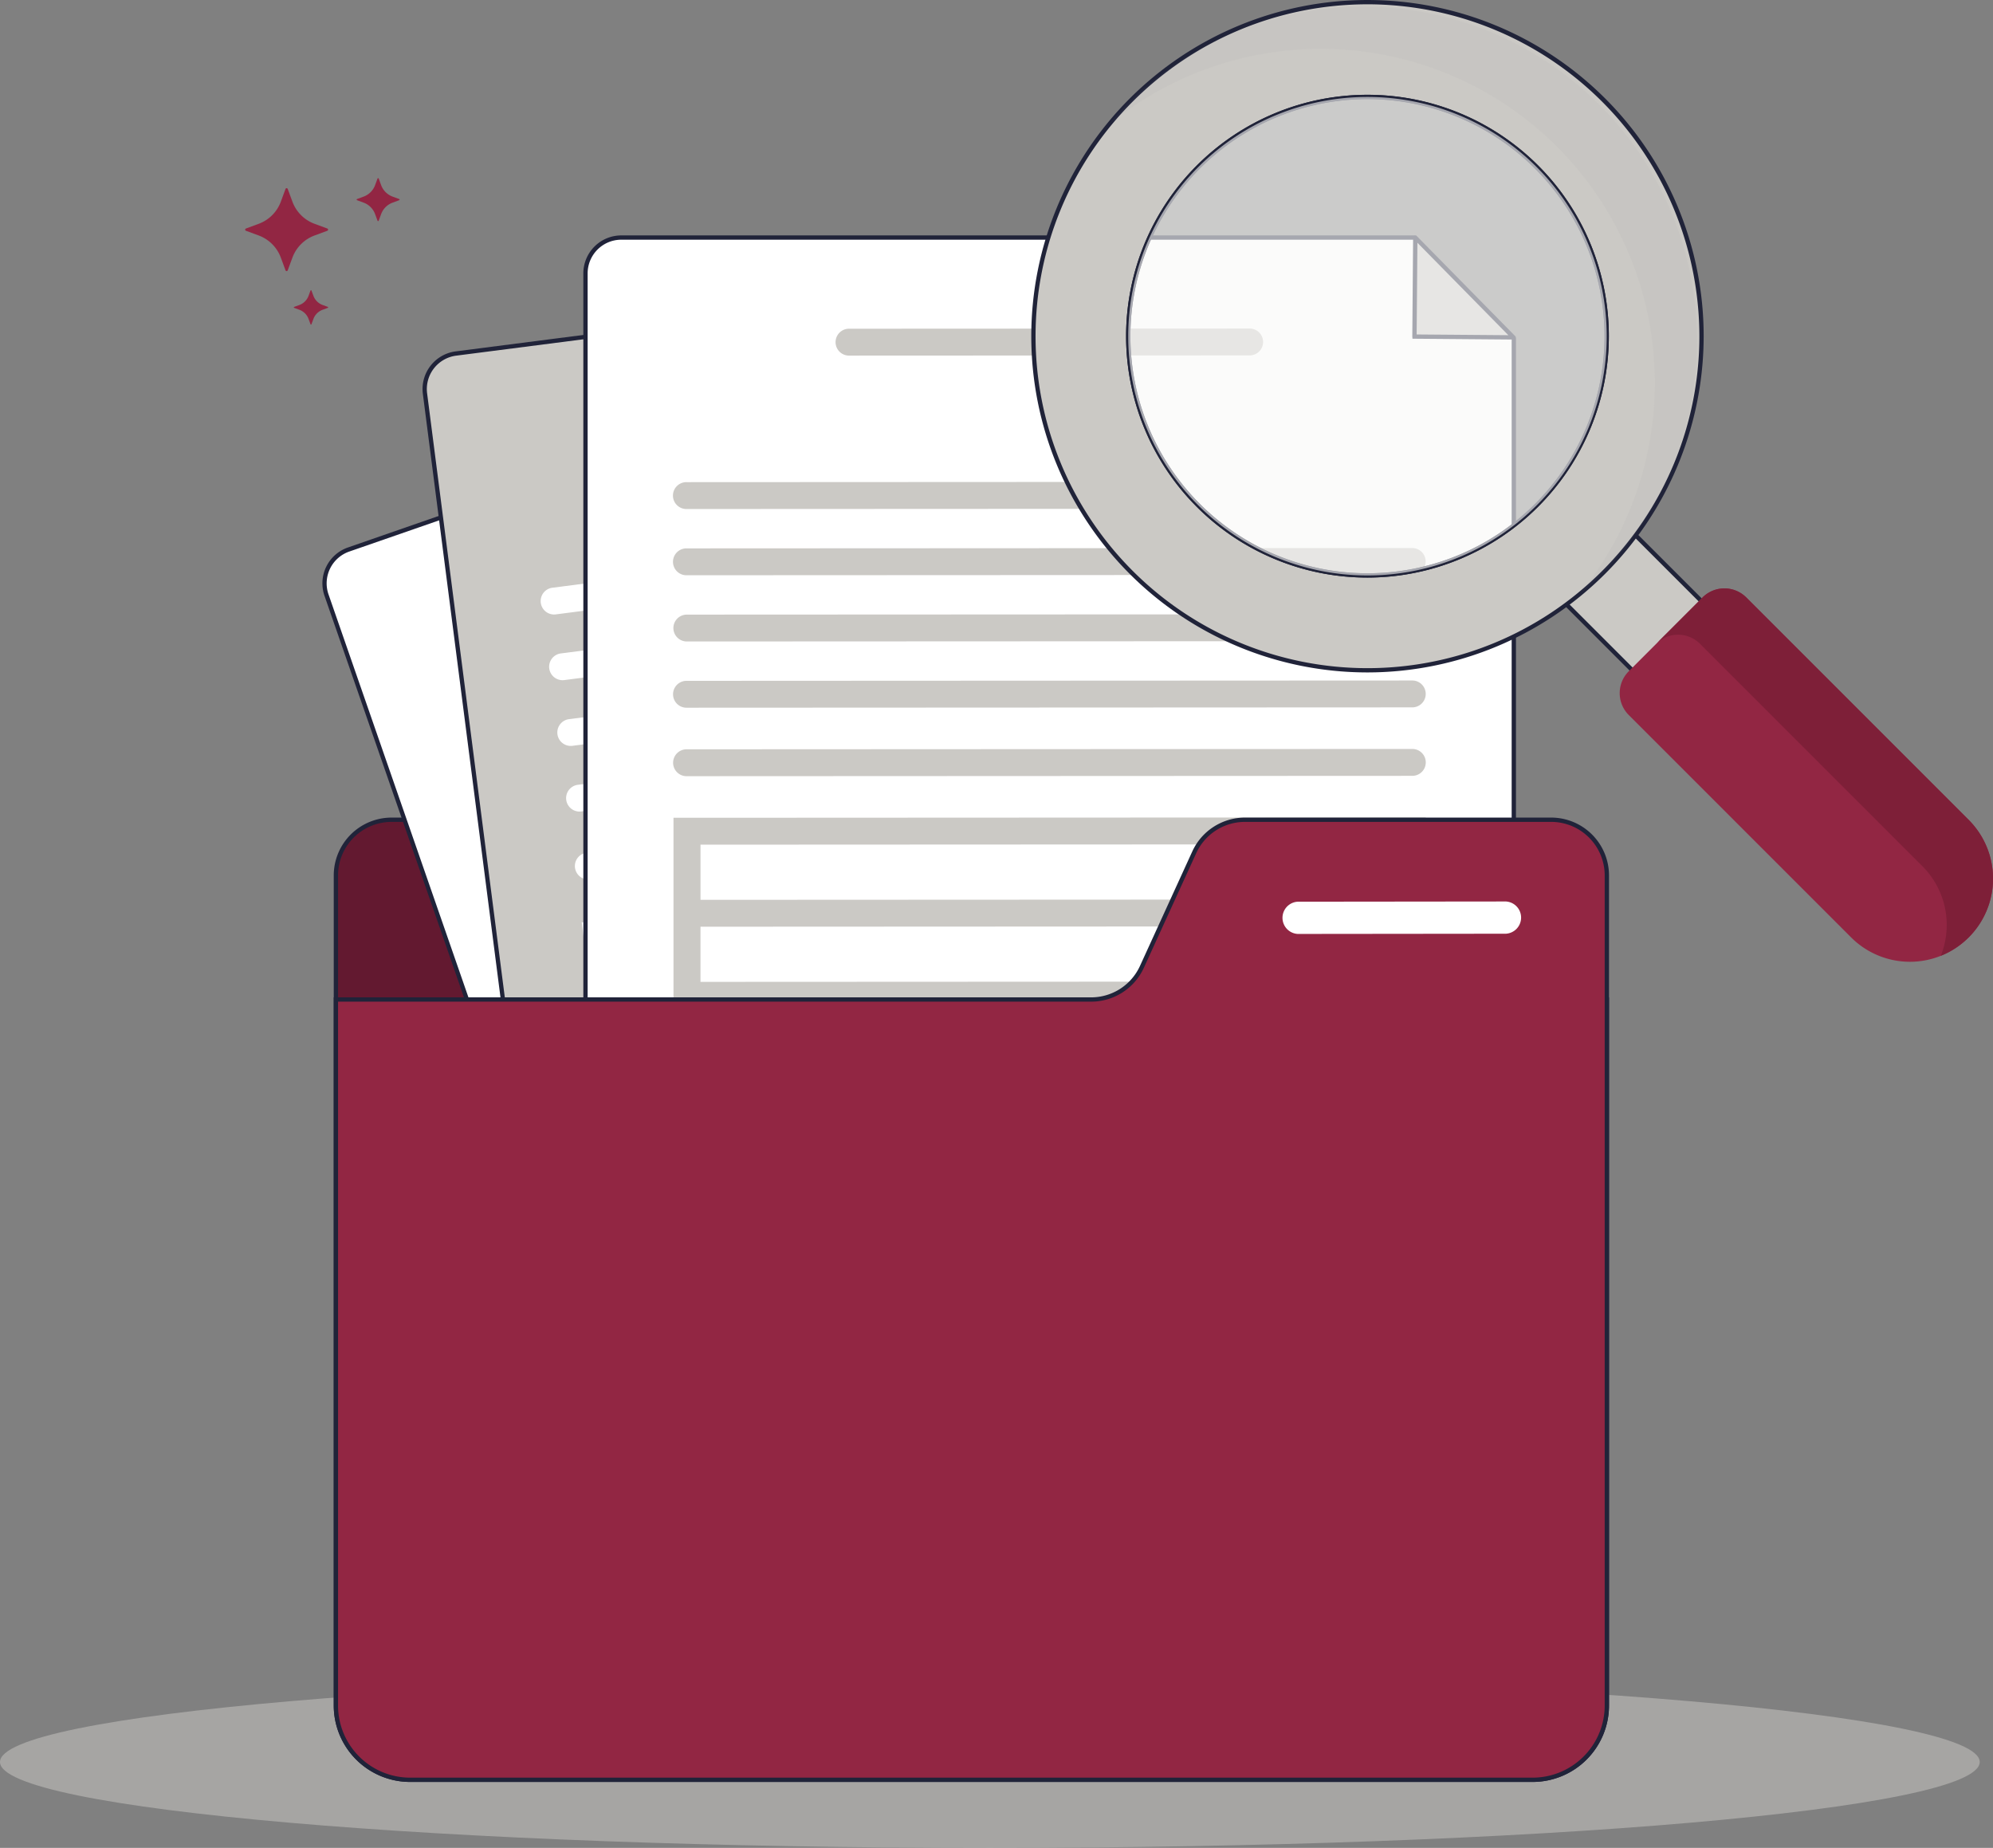
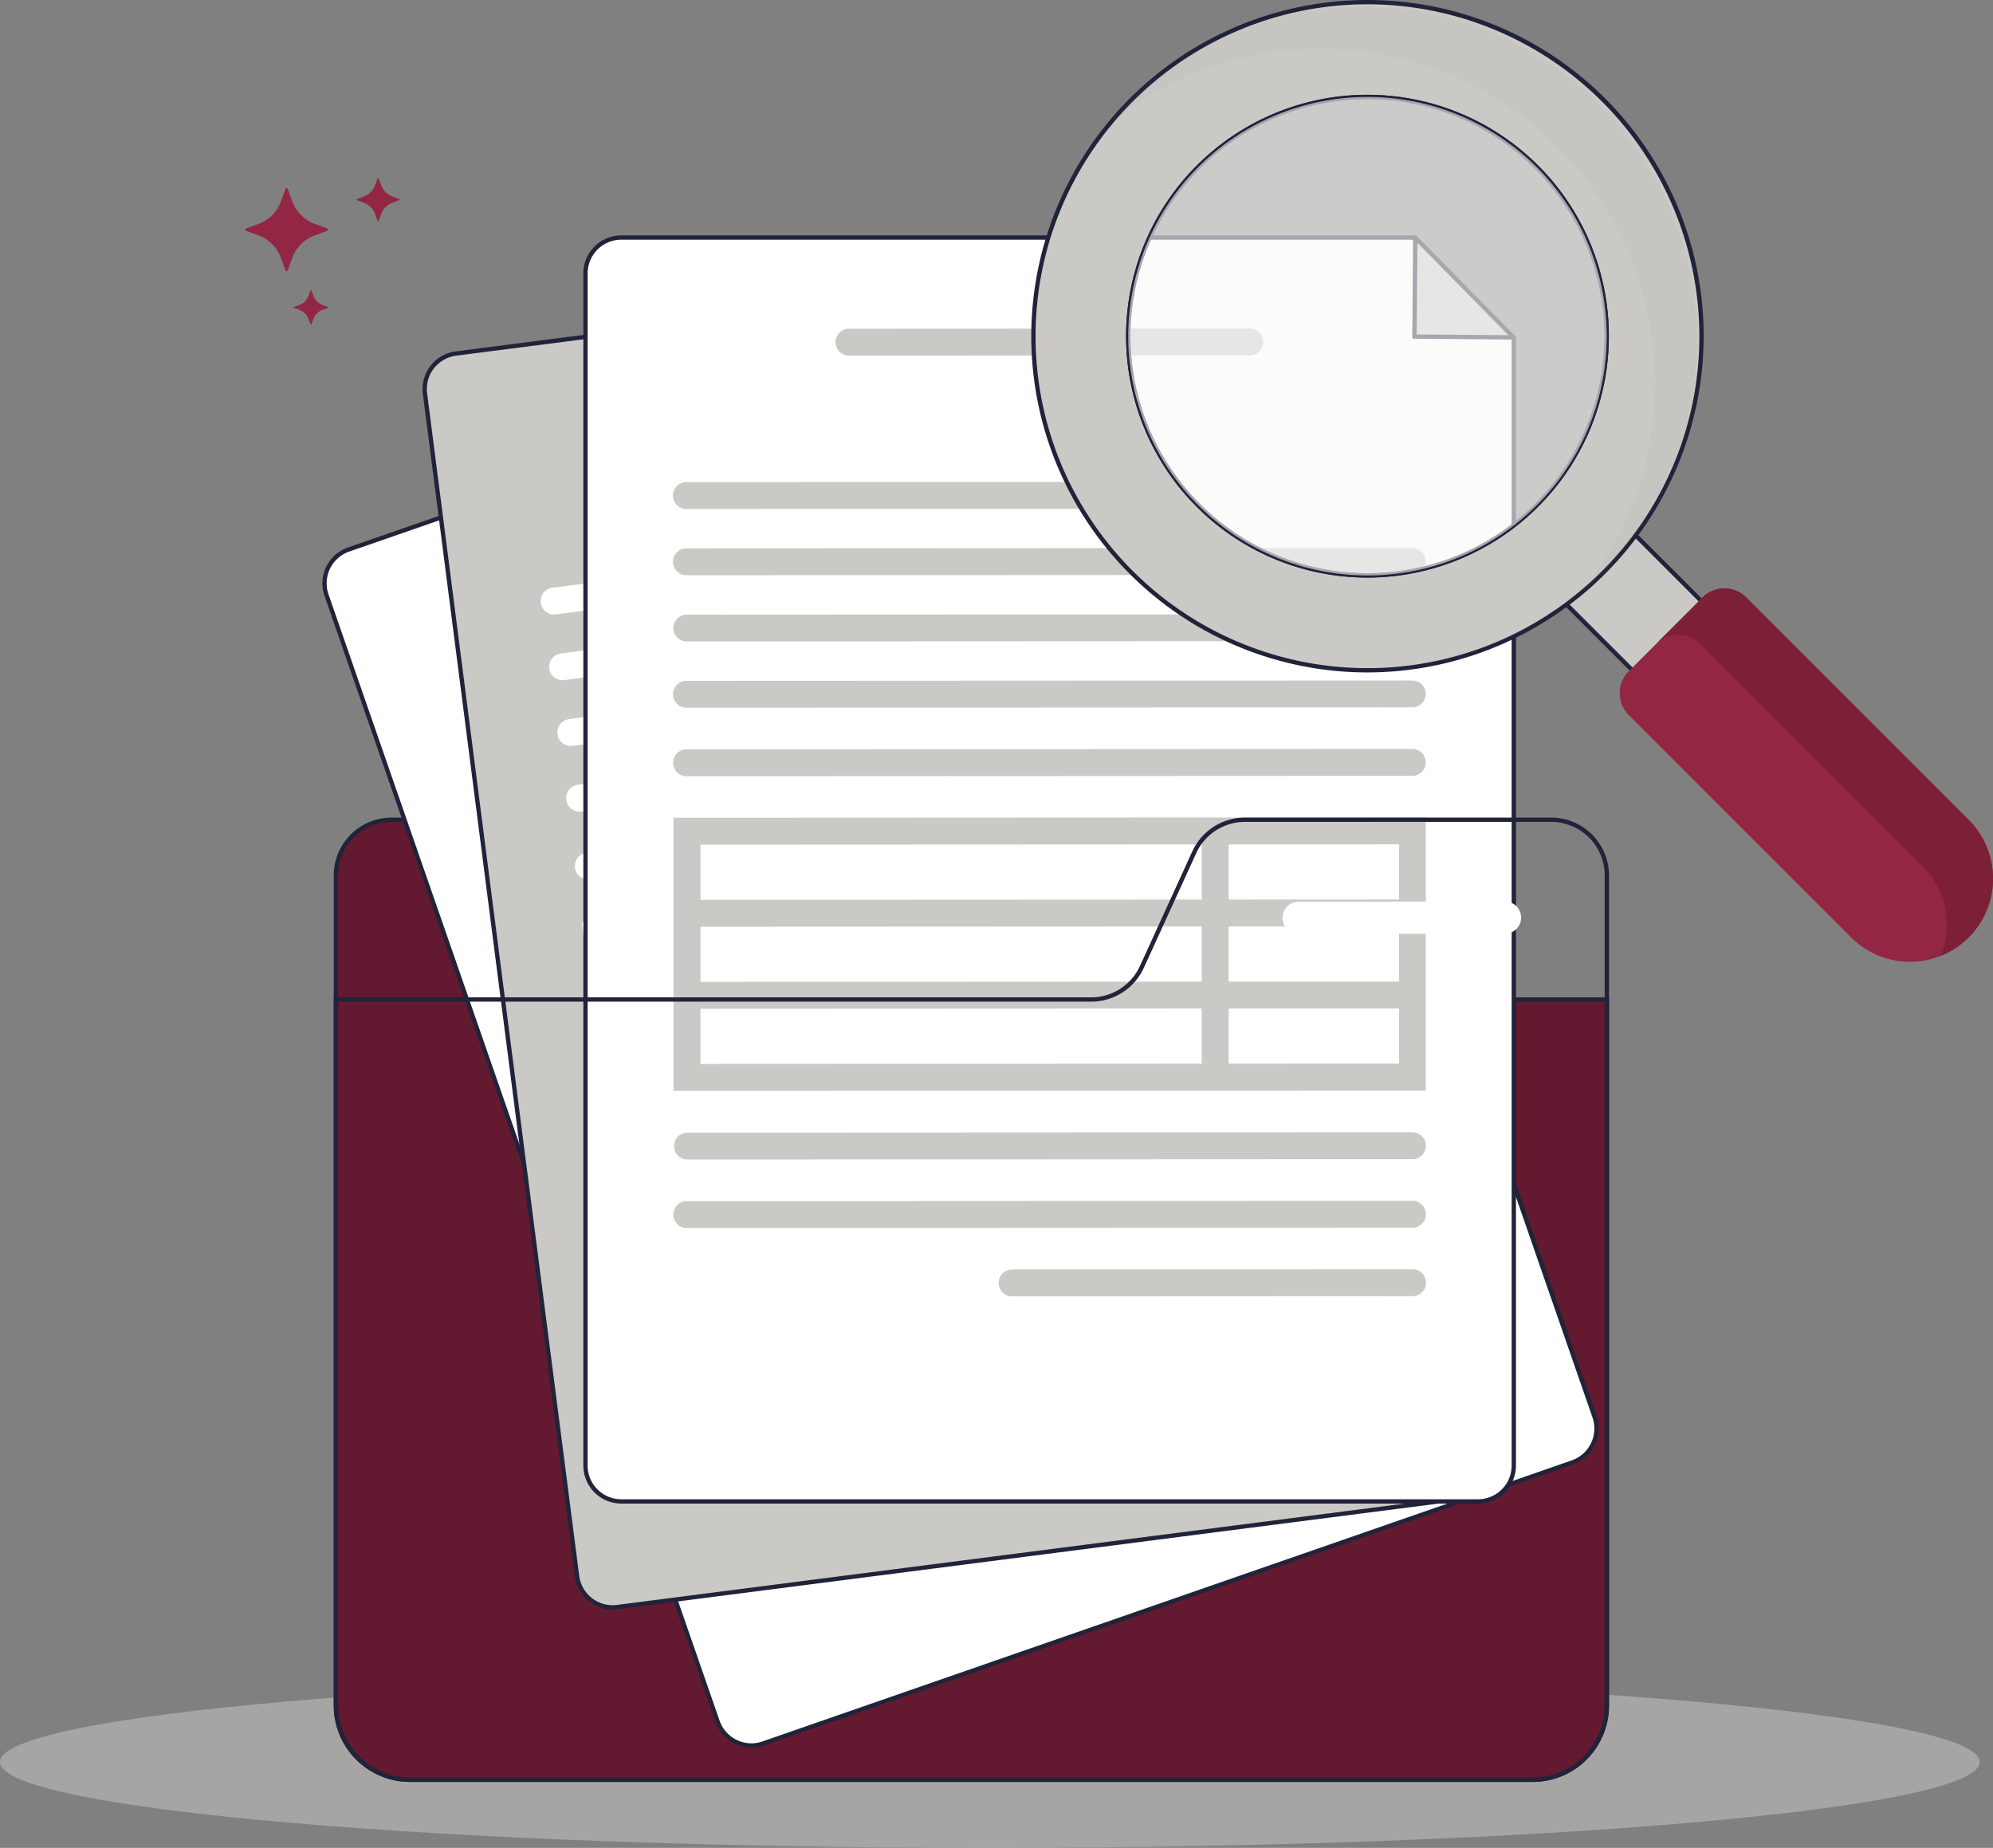
<svg xmlns="http://www.w3.org/2000/svg" width="181.941" height="168.688" viewBox="0 0 181.941 168.688">
  <rect x="0" y="0" width="181.941" height="168.688" fill="#808080" stroke="none" />
  <defs>
    <clipPath id="a">
      <rect width="181.941" height="168.688" fill="none" />
    </clipPath>
    <clipPath id="b">
      <rect width="180.731" height="15.69" fill="none" />
    </clipPath>
    <clipPath id="c">
      <rect width="54.07" height="54.07" fill="none" />
    </clipPath>
    <clipPath id="d">
      <rect width="43.678" height="43.678" fill="none" />
    </clipPath>
  </defs>
  <g clip-path="url(#a)">
    <g transform="translate(0 152.999)" opacity="0.504" style="isolation:isolate">
      <g clip-path="url(#b)">
        <path d="M90.365,195.031c49.907,0,90.365,3.512,90.365,7.845s-40.458,7.845-90.365,7.845S0,207.209,0,202.876s40.458-7.845,90.365-7.845" transform="translate(0 -195.031)" fill="#cbc9c5" />
      </g>
    </g>
    <path d="M44.785,22.965l.6-.222a.056.056,0,0,0,.038-.053.058.058,0,0,0-.038-.054l-.6-.221a1.774,1.774,0,0,1-1.048-1.048l-.221-.6a.058.058,0,0,0-.075-.033.059.059,0,0,0-.033.033l-.221.6a1.774,1.774,0,0,1-1.048,1.048l-.6.221a.058.058,0,0,0-.038.054.056.056,0,0,0,.038.053l.6.222a1.765,1.765,0,0,1,1.048,1.048l.221.6a.058.058,0,0,0,.075.033.059.059,0,0,0,.033-.033l.221-.6a1.765,1.765,0,0,1,1.048-1.048" transform="translate(-8.944 -4.467)" fill="#922643" />
    <path d="M28.531,25.687a.11.11,0,0,0,.073.1l1.159.428a3.421,3.421,0,0,1,2.024,2.025l.428,1.159a.11.11,0,0,0,.1.073.112.112,0,0,0,.1-.073l.428-1.159a3.42,3.42,0,0,1,2.025-2.025l1.159-.428a.111.111,0,0,0,.066-.142.11.11,0,0,0-.066-.066l-1.159-.428a3.416,3.416,0,0,1-2.025-2.025l-.428-1.159a.112.112,0,0,0-.1-.072.11.11,0,0,0-.1.072l-.428,1.159a3.417,3.417,0,0,1-2.024,2.025l-1.159.428a.11.11,0,0,0-.073.1" transform="translate(-6.149 -4.72)" fill="#922643" />
    <path d="M34.189,35.337a.044.044,0,0,0,.03.043l.481.177a1.41,1.41,0,0,1,.838.839l.177.48a.047.047,0,0,0,.043.03.044.044,0,0,0,.043-.03l.177-.48a1.411,1.411,0,0,1,.839-.839l.48-.177a.044.044,0,0,0,.03-.043.047.047,0,0,0-.03-.043l-.48-.177a1.419,1.419,0,0,1-.839-.839L35.8,33.8a.046.046,0,0,0-.043-.031.047.047,0,0,0-.043.031l-.177.48a1.418,1.418,0,0,1-.838.839l-.481.177a.047.047,0,0,0-.03.043" transform="translate(-7.368 -7.278)" fill="#922643" />
    <path d="M39.089,100.468v75.786a6.774,6.774,0,0,0,6.774,6.774H148.34a6.774,6.774,0,0,0,6.774-6.774V111.8H86.159a5.082,5.082,0,0,1-4.621-2.968L76.753,98.357a5.081,5.081,0,0,0-4.621-2.969H44.169a5.081,5.081,0,0,0-5.08,5.08" transform="translate(-8.424 -20.558)" fill="#631930" />
    <path d="M148.286,183.17H45.808a6.978,6.978,0,0,1-6.97-6.97V100.414a5.283,5.283,0,0,1,5.277-5.276H72.078a5.287,5.287,0,0,1,4.8,3.084l4.785,10.472a4.9,4.9,0,0,0,4.443,2.854h69.152V176.2a6.978,6.978,0,0,1-6.97,6.97M44.115,95.53a4.89,4.89,0,0,0-4.885,4.884V176.2a6.586,6.586,0,0,0,6.578,6.578H148.286a6.586,6.586,0,0,0,6.578-6.578V111.94H86.1a5.29,5.29,0,0,1-4.8-3.084L76.52,98.384a4.894,4.894,0,0,0-4.442-2.854Z" transform="translate(-8.37 -20.504)" fill="#202339" />
    <path d="M108.434,33.633,39.965,57.41a3.271,3.271,0,0,0-2.017,4.162l35.7,102.81a3.27,3.27,0,0,0,4.162,2.016l73.878-25.655a3.271,3.271,0,0,0,2.017-4.162L119.923,39.291" transform="translate(-8.139 -7.248)" fill="#fff" />
    <path d="M76.684,166.727a3.472,3.472,0,0,1-3.272-2.331L37.709,61.587a3.467,3.467,0,0,1,2.138-4.412L108.315,33.4l.129.371L39.975,57.545a3.074,3.074,0,0,0-1.9,3.913l35.7,102.809a3.073,3.073,0,0,0,3.912,1.9l73.879-25.656a3.077,3.077,0,0,0,1.9-3.912L119.683,39.3l.37-.129,33.786,97.29a3.469,3.469,0,0,1-2.138,4.412L77.823,166.534a3.466,3.466,0,0,1-1.14.193" transform="translate(-8.085 -7.198)" fill="#202339" />
    <path d="M104.212,52.257,69.7,64.26a1.227,1.227,0,0,1-.806-2.317l34.512-12a1.227,1.227,0,0,1,.806,2.317" transform="translate(-14.67 -10.748)" fill="#cbc9c5" />
    <path d="M131,97.782h0l-14.694,5.111h0l-2.318.806L70.773,118.73l-2.318.806h0l.806,2.318,1.654,4.756h0l.806,2.317,1.654,4.756L74.183,136h0l1.654,4.756.806,2.318,2.318-.806,43.216-15.031,2.317-.806h0l14.693-5.111,2.318-.806-2.46-7.074-.806-2.318-1.654-4.756-.806-2.318-2.46-7.074Zm-9.631,27.139L78.154,139.952,76.5,135.2l43.216-15.031Zm-2.46-7.074L75.694,132.878l-1.654-4.756,43.216-15.031Zm-2.461-7.074L73.234,125.8l-1.654-4.756L114.8,106.017ZM138.383,119l-14.694,5.111-1.654-4.756,14.694-5.11Zm-2.461-7.074-14.693,5.11-1.654-4.756,14.694-5.111Zm-2.46-7.074-14.694,5.111-1.654-4.756,14.693-5.11Z" transform="translate(-14.753 -20.9)" fill="#cbc9c5" />
    <path d="M122.76,70.179,60.213,91.932a1.227,1.227,0,0,1-.806-2.317l62.547-21.754a1.227,1.227,0,0,1,.806,2.317" transform="translate(-12.626 -14.61)" fill="#cbc9c5" />
    <path d="M127.824,84.738,65.277,106.491a1.227,1.227,0,0,1-.806-2.317L127.018,82.42a1.227,1.227,0,0,1,.806,2.317" transform="translate(-13.717 -17.748)" fill="#cbc9c5" />
    <path d="M147.713,141.924,85.166,163.677a1.227,1.227,0,0,1-.806-2.317l62.547-21.754a1.227,1.227,0,0,1,.806,2.317" transform="translate(-18.004 -30.073)" fill="#cbc9c5" />
    <path d="M130.441,92.264,67.894,114.017a1.227,1.227,0,0,1-.806-2.317l62.547-21.754a1.227,1.227,0,0,1,.806,2.317" transform="translate(-14.281 -19.37)" fill="#cbc9c5" />
    <path d="M92.193,75.329l-34.512,12a1.227,1.227,0,0,1-.806-2.317l34.512-12a1.227,1.227,0,0,1,.806,2.317" transform="translate(-12.08 -15.72)" fill="#cbc9c5" />
    <path d="M145.1,134.4,82.548,156.149a1.227,1.227,0,0,1-.806-2.317l62.547-21.754a1.227,1.227,0,0,1,.806,2.317" transform="translate(-17.439 -28.45)" fill="#cbc9c5" />
    <path d="M125.292,77.458,62.745,99.212a1.226,1.226,0,0,1-1.561-.755h0a1.228,1.228,0,0,1,.756-1.562L124.486,75.14a1.227,1.227,0,0,1,.806,2.318" transform="translate(-13.171 -16.179)" fill="#cbc9c5" />
    <path d="M158.026,149.449l-34.532,12.01a1.227,1.227,0,0,1-1.562-.755h0a1.227,1.227,0,0,1,.755-1.562l34.532-12.01a1.227,1.227,0,0,1,.806,2.318" transform="translate(-26.264 -31.695)" fill="#cbc9c5" />
    <path d="M139.274,39.318,130.761,42.2a.015.015,0,0,1-.02-.009l-2.878-8.513a.016.016,0,0,1,.022-.019l11.391,5.636a.015.015,0,0,1,0,.028" transform="translate(-27.556 -7.253)" fill="#cbc9c5" />
    <path d="M130.586,42.377,130.5,42.2l-2.923-8.647.2-.191.135.057,11.508,5.693v.145l-.009.13-.135.057Zm-2.459-8.418,2.68,7.929,7.929-2.68Z" transform="translate(-27.494 -7.189)" fill="#202339" />
    <path d="M124.161,29.349,52.273,38.6a3.269,3.269,0,0,0-2.826,3.66L63.333,150.2a3.271,3.271,0,0,0,3.66,2.826l77.567-9.979a3.272,3.272,0,0,0,2.826-3.661L134.247,37.241" transform="translate(-10.651 -6.325)" fill="#cbc9c5" />
    <path d="M66.521,153.2a3.471,3.471,0,0,1-3.435-3.023L49.2,42.229a3.466,3.466,0,0,1,3-3.881L124.082,29.1l.05.389L52.245,38.738a3.074,3.074,0,0,0-2.657,3.441L63.474,150.122a3.074,3.074,0,0,0,3.441,2.657l77.567-9.979a3.078,3.078,0,0,0,2.657-3.442L134,37.212l.389-.05,13.14,102.147a3.472,3.472,0,0,1-3,3.881l-77.567,9.979a3.555,3.555,0,0,1-.445.028" transform="translate(-10.597 -6.272)" fill="#202339" />
    <path d="M116.992,44.74,80.754,49.419a1.227,1.227,0,0,1-.314-2.433l36.238-4.679a1.227,1.227,0,1,1,.315,2.433" transform="translate(-17.106 -9.116)" fill="#fff" />
    <path d="M133.371,96.433h0l-15.429,1.992-2.433.315L70.129,104.6h0l-2.433.315.314,2.434.645,4.994.315,2.433h0l.645,4.993h0l.315,2.433.645,4.994.314,2.434,2.434-.315,45.378-5.859h0l2.433-.315,15.429-1.993,2.433-.314h0l-.959-7.428-.315-2.434-.645-4.994-.314-2.434-.959-7.427Zm-14.985,24.591-45.379,5.86-.645-4.994,45.379-5.86Zm-.959-7.428-45.378,5.86-.645-4.994,45.378-5.86Zm-.959-7.428-45.378,5.86-.645-4.994,45.378-5.859Zm19.782,12.55-15.428,1.992-.645-4.994,15.428-1.992Zm-.959-7.428-15.429,1.992-.645-4.993,15.429-1.993Zm-.959-7.428L118.9,105.854l-.645-4.994,15.429-1.993Z" transform="translate(-14.59 -20.715)" fill="#fff" />
    <path d="M130.928,67.659,65.252,76.14a1.227,1.227,0,0,1-.315-2.433l65.676-8.481a1.227,1.227,0,1,1,.315,2.433" transform="translate(-13.765 -14.055)" fill="#fff" />
    <path d="M132.9,82.946,67.226,91.427a1.227,1.227,0,0,1-.315-2.433l65.676-8.481a1.227,1.227,0,1,1,.315,2.433" transform="translate(-14.19 -17.349)" fill="#fff" />
    <path d="M140.656,142.993,74.98,151.474a1.227,1.227,0,0,1-.315-2.433l65.676-8.481a1.227,1.227,0,1,1,.315,2.433" transform="translate(-15.861 -30.291)" fill="#fff" />
    <path d="M133.923,90.848,68.247,99.329a1.227,1.227,0,0,1-.315-2.433l65.676-8.481a1.227,1.227,0,1,1,.315,2.433" transform="translate(-14.41 -19.053)" fill="#fff" />
    <path d="M100.5,64.861,64.265,69.54a1.227,1.227,0,0,1-.315-2.433l36.238-4.679a1.227,1.227,0,1,1,.315,2.433" transform="translate(-13.552 -13.452)" fill="#fff" />
    <path d="M139.635,135.089,73.959,143.57a1.227,1.227,0,0,1-.315-2.433l65.676-8.481a1.227,1.227,0,1,1,.315,2.433" transform="translate(-15.641 -28.587)" fill="#fff" />
    <path d="M131.915,75.3,66.239,83.784a1.226,1.226,0,0,1-1.374-1.06h0a1.228,1.228,0,0,1,1.06-1.374L131.6,72.868a1.228,1.228,0,0,1,1.374,1.06h0a1.227,1.227,0,0,1-1.06,1.374" transform="translate(-13.977 -15.702)" fill="#fff" />
    <path d="M149.758,150.9l-36.26,4.683a1.227,1.227,0,0,1-1.374-1.06h0a1.226,1.226,0,0,1,1.06-1.374l36.26-4.683a1.228,1.228,0,0,1,1.374,1.06h0a1.228,1.228,0,0,1-1.06,1.374" transform="translate(-24.162 -31.994)" fill="#fff" />
    <path d="M154.712,37.255l-8.922,1.073a.016.016,0,0,1-.017-.014L144.7,29.392a.016.016,0,0,1,.025-.014l10,7.85a.015.015,0,0,1-.008.027" transform="translate(-31.185 -6.331)" fill="#cbc9c5" />
    <path d="M145.556,38.482l-.035-.215-1.087-9.043.233-.15.122.085,10.1,7.932-.072.269-.138.024Zm-.666-8.745,1,8.311,8.311-1Z" transform="translate(-31.128 -6.266)" fill="#202339" />
    <path d="M143.882,27.642H71.4a3.27,3.27,0,0,0-3.271,3.271V139.745a3.27,3.27,0,0,0,3.271,3.271h78.206a3.27,3.27,0,0,0,3.271-3.271V36.756" transform="translate(-14.684 -5.957)" fill="#fff" />
    <path d="M149.556,143.157H71.349a3.47,3.47,0,0,1-3.466-3.467V30.859a3.47,3.47,0,0,1,3.466-3.467h72.48v.392H71.349a3.077,3.077,0,0,0-3.074,3.074V139.691a3.077,3.077,0,0,0,3.074,3.074h78.207a3.078,3.078,0,0,0,3.074-3.074V36.7h.392V139.691a3.47,3.47,0,0,1-3.466,3.467" transform="translate(-14.63 -5.903)" fill="#202339" />
    <path d="M135.045,40.683,98.506,40.7a1.227,1.227,0,1,1,0-2.453l36.54-.018a1.227,1.227,0,0,1,0,2.454" transform="translate(-20.965 -8.239)" fill="#cbc9c5" />
    <path d="M144.595,95.121h0l-15.557.008h0l-2.454,0-45.756.022h0l-2.454,0v2.455l0,5.035h0l0,2.454,0,5.036v2.454l0,5.036,0,2.455,2.454,0,45.756-.022h2.454l15.558-.008h2.454l0-7.49,0-2.454,0-5.036,0-2.454,0-7.49Zm-18,22.478-45.755.022,0-5.036,45.755-.022Zm0-7.49-45.756.022,0-5.035,45.756-.022Zm0-7.489-45.755.022,0-5.036,45.755-.022Zm18.019,14.971-15.557.007,0-5.035,15.557-.008Zm0-7.49-15.558.008,0-5.036,15.557-.007Zm0-7.489-15.557.007,0-5.035,15.557-.008Z" transform="translate(-16.891 -20.5)" fill="#cbc9c5" />
    <path d="M145.808,66.225l-66.221.031a1.227,1.227,0,1,1,0-2.453l66.222-.032a1.227,1.227,0,0,1,0,2.454" transform="translate(-16.888 -13.744)" fill="#cbc9c5" />
    <path d="M145.815,81.639l-66.221.031a1.227,1.227,0,1,1,0-2.453l66.222-.032a1.227,1.227,0,0,1,0,2.454" transform="translate(-16.889 -17.066)" fill="#cbc9c5" />
    <path d="M145.844,142.184l-66.221.031a1.227,1.227,0,1,1,0-2.453l66.222-.032a1.227,1.227,0,0,1,0,2.454" transform="translate(-16.895 -30.114)" fill="#cbc9c5" />
    <path d="M145.819,89.606,79.6,89.637a1.227,1.227,0,1,1,0-2.453l66.222-.032a1.227,1.227,0,0,1,0,2.454" transform="translate(-16.89 -18.783)" fill="#cbc9c5" />
    <path d="M116.123,58.536l-36.54.017a1.227,1.227,0,1,1,0-2.453l36.54-.018a1.227,1.227,0,0,1,0,2.454" transform="translate(-16.887 -12.087)" fill="#cbc9c5" />
    <path d="M145.84,134.214l-66.221.031a1.227,1.227,0,0,1,0-2.453l66.222-.032a1.227,1.227,0,0,1,0,2.454" transform="translate(-16.895 -28.396)" fill="#cbc9c5" />
    <path d="M145.812,73.932l-66.221.031a1.227,1.227,0,0,1-1.228-1.226h0a1.227,1.227,0,0,1,1.226-1.227l66.222-.031a1.227,1.227,0,0,1,0,2.454" transform="translate(-16.889 -15.405)" fill="#cbc9c5" />
    <path d="M154,150.153l-36.561.017a1.226,1.226,0,0,1-1.228-1.226h0a1.227,1.227,0,0,1,1.226-1.227L154,147.7a1.227,1.227,0,0,1,0,2.454" transform="translate(-25.045 -31.832)" fill="#cbc9c5" />
    <path d="M173.6,36.762l-8.986-.075a.016.016,0,0,1-.016-.016l.075-8.986a.016.016,0,0,1,.027-.011l8.912,9.061a.015.015,0,0,1-.011.027" transform="translate(-35.474 -5.963)" fill="#cbc9c5" />
    <path d="M173.546,36.895h0l-9.181-.076-.016-.21.075-9.118.251-.115.11.1,9.006,9.156-.1.257Zm-8.8-.464,8.37.068-8.3-8.439Z" transform="translate(-35.42 -5.9)" fill="#202339" />
-     <path d="M150.033,95.388H122.07a5.081,5.081,0,0,0-4.621,2.969l-4.785,10.472a5.082,5.082,0,0,1-4.621,2.968H39.088v64.456a6.774,6.774,0,0,0,6.774,6.774H148.339a6.774,6.774,0,0,0,6.774-6.774V100.468a5.081,5.081,0,0,0-5.08-5.08" transform="translate(-8.424 -20.558)" fill="#922643" />
    <path d="M148.286,183.17H45.808a6.978,6.978,0,0,1-6.97-6.97V111.548h69.151a4.9,4.9,0,0,0,4.443-2.854l4.785-10.472a5.287,5.287,0,0,1,4.8-3.084h27.963a5.282,5.282,0,0,1,5.276,5.276V176.2a6.978,6.978,0,0,1-6.969,6.97M39.23,111.94V176.2a6.586,6.586,0,0,0,6.578,6.578H148.286a6.585,6.585,0,0,0,6.577-6.578V100.414a4.89,4.89,0,0,0-4.884-4.884H122.016a4.894,4.894,0,0,0-4.442,2.854l-4.785,10.472a5.291,5.291,0,0,1-4.8,3.084Z" transform="translate(-8.37 -20.504)" fill="#202339" />
    <path d="M169.64,107.843l-19.006.02a1.474,1.474,0,0,1,0-2.943l19.006-.02a1.474,1.474,0,0,1,0,2.943" transform="translate(-32.167 -22.608)" fill="#fff" />
    <rect width="8.923" height="25.654" transform="translate(140.26 52.43) rotate(-45)" fill="#cbc9c5" />
    <path d="M196.857,83.443,178.44,65.025l6.587-6.587,18.418,18.417ZM178.995,65.025l17.863,17.863,6.032-6.032L185.027,58.993Z" transform="translate(-38.457 -12.594)" fill="#202339" />
    <path d="M220.342,100.332a7.586,7.586,0,0,1-10.728,0l-20.3-20.3a2.826,2.826,0,0,1,0-4l6.731-6.731a2.826,2.826,0,0,1,4,0l20.3,20.3a7.586,7.586,0,0,1,0,10.728" transform="translate(-40.622 -14.758)" fill="#922643" />
    <path d="M150.755.25a30.5,30.5,0,1,0,30.5,30.5,30.5,30.5,0,0,0-30.5-30.5m0,52.334a21.839,21.839,0,1,1,21.839-21.839,21.839,21.839,0,0,1-21.839,21.839" transform="translate(-25.918 -0.054)" fill="#cbc9c5" />
    <path d="M150.7,61.383a30.691,30.691,0,1,1,30.692-30.691A30.726,30.726,0,0,1,150.7,61.383m0-60.99a30.3,30.3,0,1,0,30.3,30.3A30.333,30.333,0,0,0,150.7.392m0,52.334a22.035,22.035,0,1,1,22.035-22.035A22.061,22.061,0,0,1,150.7,52.727m0-43.678a21.643,21.643,0,1,0,21.643,21.643A21.667,21.667,0,0,0,150.7,9.048" transform="translate(-25.864)" fill="#202339" />
    <g transform="translate(101.263 0.196)" opacity="0.06" style="isolation:isolate">
      <g clip-path="url(#c)">
        <path d="M131.094,9.182q-1.07,1.07-2.011,2.218A30.5,30.5,0,0,1,172,54.32q1.145-.941,2.218-2.011A30.5,30.5,0,0,0,131.094,9.182Z" transform="translate(-129.083 -0.25)" fill="#868792" />
      </g>
    </g>
    <path d="M196.96,69.3l-4.228,4.228a2.826,2.826,0,0,1,4,0l20.3,20.3a7.586,7.586,0,0,1,1.68,8.181A7.587,7.587,0,0,0,221.256,89.6l-20.3-20.3a2.825,2.825,0,0,0-4,0" transform="translate(-41.537 -14.758)" fill="#7e1f38" />
    <path d="M153.079,55.1a22.035,22.035,0,1,1,22.035-22.035A22.061,22.061,0,0,1,153.079,55.1m0-43.678a21.643,21.643,0,1,0,21.643,21.643,21.667,21.667,0,0,0-21.643-21.643" transform="translate(-28.242 -2.378)" fill="#202339" />
    <g transform="translate(102.998 8.852)" opacity="0.62">
      <g clip-path="url(#d)">
        <path d="M131.294,33.123a21.839,21.839,0,1,1,21.839,21.839,21.839,21.839,0,0,1-21.839-21.839" transform="translate(-131.294 -11.284)" fill="#f8f8f7" />
      </g>
    </g>
  </g>
</svg>